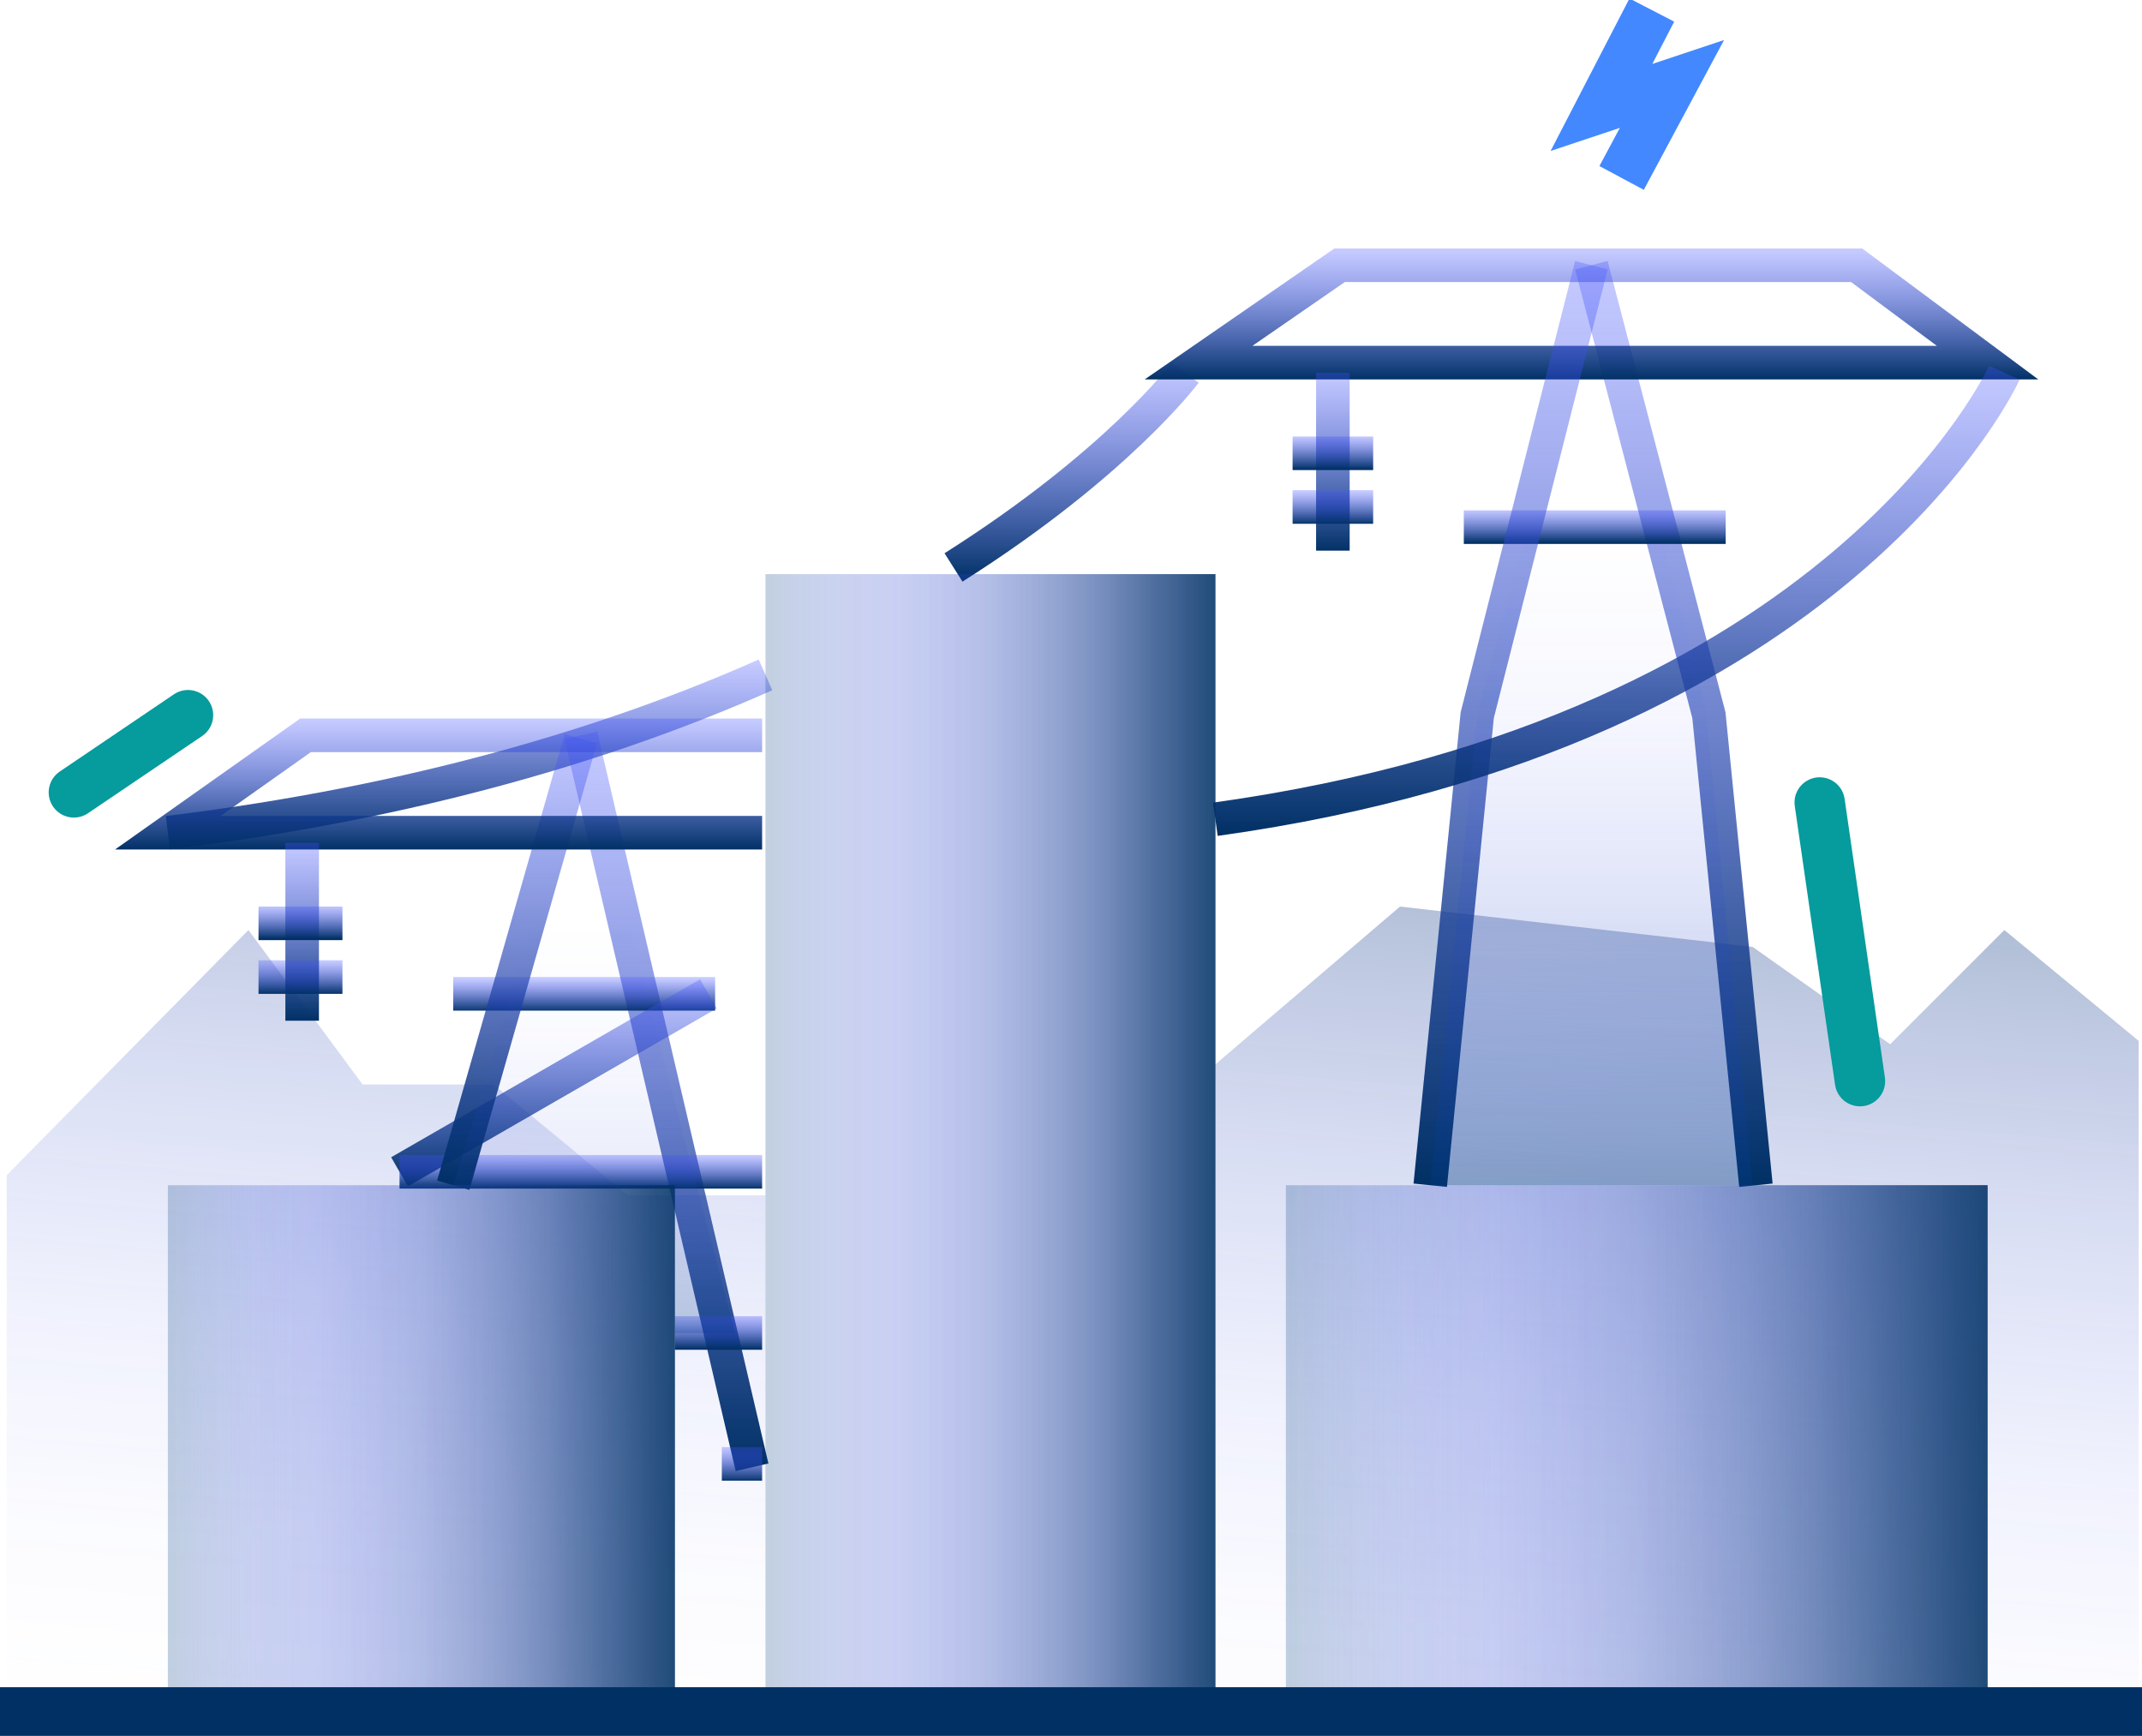
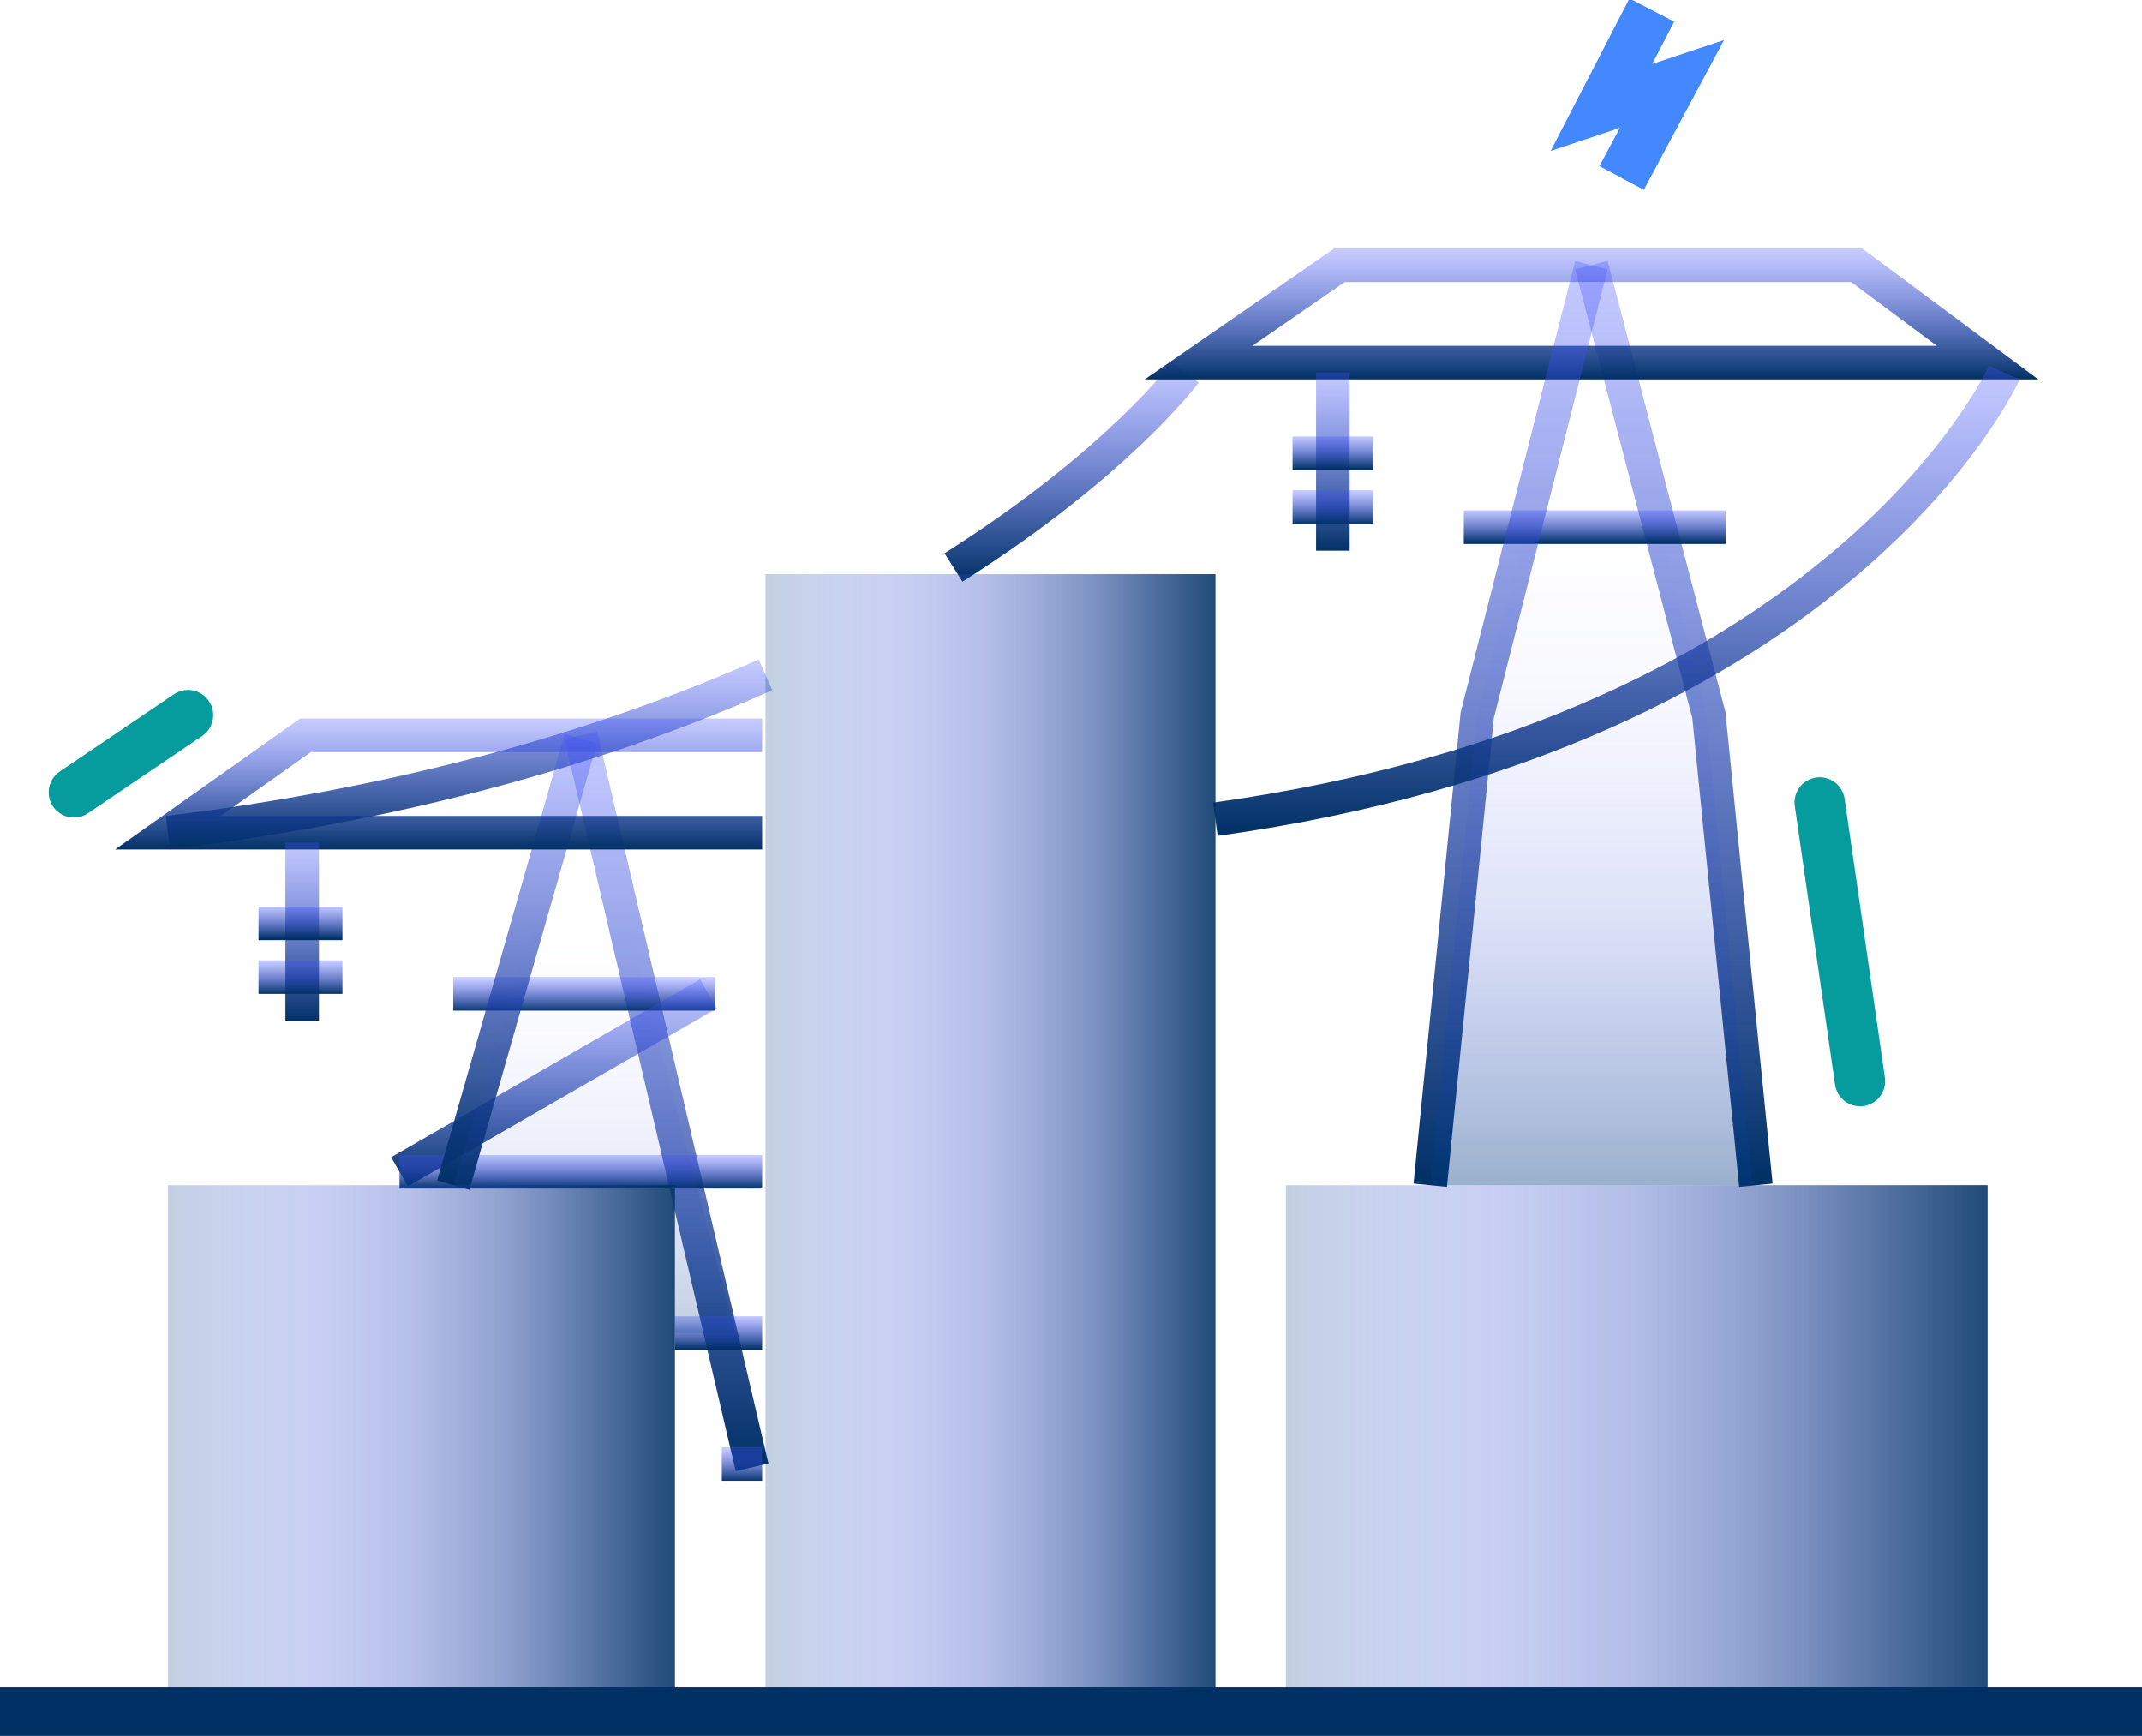
<svg xmlns="http://www.w3.org/2000/svg" version="1.1" id="Layer_2_00000084514973884205924660000010178040302938145449_" x="0px" y="0px" viewBox="0 0 63.8 51.7" style="enable-background:new 0 0 63.8 51.7;" xml:space="preserve">
  <style type="text/css">
	.st0{opacity:0.4;fill:url(#SVGID_1_);enable-background:new    ;}
	.st1{fill:none;stroke:url(#SVGID_00000083066532340925435940000017117578082736488098_);stroke-miterlimit:10;}
	.st2{fill:none;stroke:url(#SVGID_00000150069018490277046670000014025933544410820768_);stroke-miterlimit:10;}
	.st3{fill:none;stroke:url(#SVGID_00000137106785432450118220000014264845641082168974_);stroke-miterlimit:10;}
	.st4{fill:none;stroke:url(#SVGID_00000166655036559917951770000000631115069265839280_);stroke-miterlimit:10;}
	.st5{fill:none;stroke:url(#SVGID_00000011029817815905871080000017331004553375112110_);stroke-miterlimit:10;}
	.st6{fill:none;stroke:url(#SVGID_00000137134517745626878630000013237105433081295247_);stroke-miterlimit:10;}
	.st7{fill:none;stroke:url(#SVGID_00000036961260438475288720000001973353410718152603_);stroke-miterlimit:10;}
	.st8{fill:none;stroke:url(#SVGID_00000146458788300740764150000004137231209600243336_);stroke-miterlimit:10;}
	.st9{fill:none;stroke:url(#SVGID_00000064339893289686008560000004163970225222066843_);stroke-miterlimit:10;}
	.st10{fill:none;stroke:url(#SVGID_00000031917759659800068400000014017828302640957326_);stroke-miterlimit:10;}
	.st11{fill:none;stroke:url(#SVGID_00000051367380065697720410000000136638356642397851_);stroke-miterlimit:10;}
	.st12{fill:none;stroke:url(#SVGID_00000144322750137542321580000006653729724444168064_);stroke-miterlimit:10;}
	.st13{fill:none;stroke:url(#SVGID_00000181047009150217575810000004896536430054589076_);stroke-miterlimit:10;}
	.st14{fill:none;stroke:url(#SVGID_00000140700919118375478140000003332508173099102855_);stroke-miterlimit:10;}
	.st15{fill:none;stroke:url(#SVGID_00000095339139772600841780000005591313062498063280_);stroke-miterlimit:10;}
	.st16{fill:none;stroke:url(#SVGID_00000047752208967949394870000014242628960988382876_);stroke-miterlimit:10;}
	.st17{fill:none;stroke:url(#SVGID_00000013169162062555846690000007542833802204533890_);stroke-miterlimit:10;}
	.st18{fill:none;stroke:url(#SVGID_00000077297272096238891160000014338949416093144216_);stroke-miterlimit:10;}
	.st19{fill:none;stroke:url(#SVGID_00000037676103609834047810000009901273274552860079_);stroke-miterlimit:10;}
	.st20{fill:none;stroke:url(#SVGID_00000173883888245556358260000010554013362297177784_);stroke-miterlimit:10;}
	.st21{fill:none;stroke:url(#SVGID_00000026145502847510788690000005045631224303565997_);stroke-miterlimit:10;}
	.st22{opacity:0.6;fill:url(#SVGID_00000038377326682556164610000011947319792947574975_);enable-background:new    ;}
	.st23{opacity:0.6;fill:url(#SVGID_00000180367149141744137360000018065072652462677428_);enable-background:new    ;}
	.st24{opacity:0.6;fill:url(#SVGID_00000033355925866727204960000018435075977597354892_);enable-background:new    ;}
	.st25{opacity:0.6;fill:url(#SVGID_00000026847945699276794670000008058885548743893147_);enable-background:new    ;}
	.st26{opacity:0.6;fill:url(#SVGID_00000141437523562004330120000002878121478538336691_);enable-background:new    ;}
	.st27{opacity:0.6;fill:url(#SVGID_00000138563667079419909760000018242434976458983081_);enable-background:new    ;}
	.st28{opacity:0.6;fill:url(#SVGID_00000154396944900267520090000002495374342551729585_);enable-background:new    ;}
	.st29{opacity:0.6;fill:url(#SVGID_00000178176338942798251630000007369803177060876202_);enable-background:new    ;}
	.st30{opacity:0.6;fill:url(#SVGID_00000180363301081720148630000012566363783987994519_);enable-background:new    ;}
	.st31{opacity:0.6;fill:url(#SVGID_00000080897240989291600170000018070799657942795412_);enable-background:new    ;}
	.st32{opacity:0.6;fill:url(#SVGID_00000057137011655893011840000003662937356059638178_);enable-background:new    ;}
	.st33{opacity:0.6;fill:url(#SVGID_00000082352541571685228720000013390122902493875382_);enable-background:new    ;}
	.st34{opacity:0.6;fill:url(#SVGID_00000145043483217491073770000000606551461514212776_);enable-background:new    ;}
	.st35{fill:url(#SVGID_00000079481406367734057220000006767335030257009073_);}
	.st36{fill:none;stroke:#069B9D;stroke-width:1.5;stroke-linecap:round;stroke-miterlimit:10;}
	.st37{fill:none;stroke:#4388FF;stroke-width:1.5;stroke-miterlimit:10;}
	.st38{fill:none;stroke:#003064;stroke-width:1.5;stroke-miterlimit:10;}
</style>
  <g id="Layer_1-2">
    <g>
      <linearGradient id="SVGID_1_" gradientUnits="userSpaceOnUse" x1="31.07" y1="0.42" x2="33.63" y2="31.72" gradientTransform="matrix(1 0 0 -1 0 54)">
        <stop offset="0" style="stop-color:#4353FF;stop-opacity:0" />
        <stop offset="0.18" style="stop-color:#3F51F7;stop-opacity:5.000000e-02" />
        <stop offset="0.39" style="stop-color:#364CE1;stop-opacity:0.19" />
        <stop offset="0.61" style="stop-color:#2644BD;stop-opacity:0.42" />
        <stop offset="0.85" style="stop-color:#11398B;stop-opacity:0.74" />
        <stop offset="1" style="stop-color:#003064" />
      </linearGradient>
-       <polygon class="st0" points="63.7,31 59.7,27.7 56.3,31.1 52.2,28.2 41.7,27 36.2,31.7 36.2,51 22.8,51 22.8,35.6 18.7,35.6     14.7,32.3 10.8,32.3 7.4,27.7 0.2,35 0.2,51.5 63.7,51.5   " />
      <g>
        <linearGradient id="SVGID_00000122697981333249631630000018265964704815244722_" gradientUnits="userSpaceOnUse" x1="13.974" y1="34.328" x2="13.974" y2="28.684" gradientTransform="matrix(1 0 0 -1 0 54)">
          <stop offset="0" style="stop-color:#4353FF;stop-opacity:0.3" />
          <stop offset="1" style="stop-color:#003064" />
        </linearGradient>
        <path style="fill:none;stroke:url(#SVGID_00000122697981333249631630000018265964704815244722_);stroke-miterlimit:10;" d="     M22.8,20.1c-4.5,2-10.4,3.8-17.8,4.7" />
        <linearGradient id="SVGID_00000101069204380018275510000009367834871047570081_" gradientUnits="userSpaceOnUse" x1="31.984" y1="43.223" x2="31.984" y2="36.688" gradientTransform="matrix(1 0 0 -1 0 54)">
          <stop offset="0" style="stop-color:#4353FF;stop-opacity:0.3" />
          <stop offset="1" style="stop-color:#003064" />
        </linearGradient>
        <path style="fill:none;stroke:url(#SVGID_00000101069204380018275510000009367834871047570081_);stroke-miterlimit:10;" d="     M35.3,11.1c0,0-2,2.7-6.9,5.8" />
        <g>
          <linearGradient id="SVGID_00000133528388707950394230000017395558480525350019_" gradientUnits="userSpaceOnUse" x1="19.84" y1="32.253" x2="19.84" y2="10.207" gradientTransform="matrix(1 0 0 -1 0 54)">
            <stop offset="0" style="stop-color:#4353FF;stop-opacity:0.3" />
            <stop offset="1" style="stop-color:#003064" />
          </linearGradient>
          <line style="fill:none;stroke:url(#SVGID_00000133528388707950394230000017395558480525350019_);stroke-miterlimit:10;" x1="17.3" y1="21.9" x2="22.4" y2="43.7" />
          <linearGradient id="SVGID_00000071538292937380450420000007448155791346037921_" gradientUnits="userSpaceOnUse" x1="22.055" y1="10.86" x2="22.055" y2="9.86" gradientTransform="matrix(1 0 0 -1 0 54)">
            <stop offset="0" style="stop-color:#4353FF;stop-opacity:0.3" />
            <stop offset="1" style="stop-color:#003064" />
          </linearGradient>
          <line style="fill:none;stroke:url(#SVGID_00000071538292937380450420000007448155791346037921_);stroke-miterlimit:10;" x1="21.5" y1="43.6" x2="22.7" y2="43.6" />
          <linearGradient id="SVGID_00000028293082236834018300000017689026020633017754_" gradientUnits="userSpaceOnUse" x1="17.405" y1="24.85" x2="17.405" y2="23.85" gradientTransform="matrix(1 0 0 -1 0 54)">
            <stop offset="0" style="stop-color:#4353FF;stop-opacity:0.3" />
            <stop offset="1" style="stop-color:#003064" />
          </linearGradient>
          <line style="fill:none;stroke:url(#SVGID_00000028293082236834018300000017689026020633017754_);stroke-miterlimit:10;" x1="13.5" y1="29.6" x2="21.3" y2="29.6" />
          <linearGradient id="SVGID_00000137105309211572861770000014520111957454061727_" gradientUnits="userSpaceOnUse" x1="21.38" y1="14.81" x2="21.38" y2="13.81" gradientTransform="matrix(1 0 0 -1 0 54)">
            <stop offset="0" style="stop-color:#4353FF;stop-opacity:0.3" />
            <stop offset="1" style="stop-color:#003064" />
          </linearGradient>
          <line style="fill:none;stroke:url(#SVGID_00000137105309211572861770000014520111957454061727_);stroke-miterlimit:10;" x1="20.1" y1="39.7" x2="22.7" y2="39.7" />
          <linearGradient id="SVGID_00000153692690213855098250000009506680457799695748_" gradientUnits="userSpaceOnUse" x1="16.475" y1="24.784" x2="16.475" y2="18.654" gradientTransform="matrix(1 0 0 -1 0 54)">
            <stop offset="0" style="stop-color:#4353FF;stop-opacity:0.3" />
            <stop offset="1" style="stop-color:#003064" />
          </linearGradient>
          <line style="fill:none;stroke:url(#SVGID_00000153692690213855098250000009506680457799695748_);stroke-miterlimit:10;" x1="11.9" y1="34.9" x2="21.1" y2="29.6" />
          <linearGradient id="SVGID_00000025407538257958035440000015840026362042862243_" gradientUnits="userSpaceOnUse" x1="17.275" y1="19.58" x2="17.275" y2="18.58" gradientTransform="matrix(1 0 0 -1 0 54)">
            <stop offset="0" style="stop-color:#4353FF;stop-opacity:0.3" />
            <stop offset="1" style="stop-color:#003064" />
          </linearGradient>
          <line style="fill:none;stroke:url(#SVGID_00000025407538257958035440000015840026362042862243_);stroke-miterlimit:10;" x1="22.7" y1="34.9" x2="11.9" y2="34.9" />
          <linearGradient id="SVGID_00000011733492964373751070000015673938177667026323_" gradientUnits="userSpaceOnUse" x1="-8750.515" y1="32.088" x2="-8750.515" y2="18.592" gradientTransform="matrix(-1 0 0 -1 -8735.109 54)">
            <stop offset="0" style="stop-color:#4353FF;stop-opacity:0.3" />
            <stop offset="1" style="stop-color:#003064" />
          </linearGradient>
          <line style="fill:none;stroke:url(#SVGID_00000011733492964373751070000015673938177667026323_);stroke-miterlimit:10;" x1="17.3" y1="22" x2="13.5" y2="35.3" />
          <linearGradient id="SVGID_00000042003671982456899540000005428653023637627779_" gradientUnits="userSpaceOnUse" x1="13.03" y1="32.57" x2="13.03" y2="28.68" gradientTransform="matrix(1 0 0 -1 0 54)">
            <stop offset="0" style="stop-color:#4353FF;stop-opacity:0.3" />
            <stop offset="1" style="stop-color:#003064" />
          </linearGradient>
          <polyline style="fill:none;stroke:url(#SVGID_00000042003671982456899540000005428653023637627779_);stroke-miterlimit:10;" points="      22.7,24.8 5,24.8 9.1,21.9 22.7,21.9     " />
          <linearGradient id="SVGID_00000109716801003853455330000016134236722963644051_" gradientUnits="userSpaceOnUse" x1="8.97" y1="28.94" x2="8.97" y2="23.58" gradientTransform="matrix(1 0 0 -1 0 54)">
            <stop offset="0" style="stop-color:#4353FF;stop-opacity:0.3" />
            <stop offset="1" style="stop-color:#003064" />
          </linearGradient>
          <line style="fill:none;stroke:url(#SVGID_00000109716801003853455330000016134236722963644051_);stroke-miterlimit:10;" x1="9" y1="25.1" x2="9" y2="30.4" />
          <linearGradient id="SVGID_00000177452992921376654200000000438001954268467336_" gradientUnits="userSpaceOnUse" x1="8.97" y1="27.04" x2="8.97" y2="26.04" gradientTransform="matrix(1 0 0 -1 0 54)">
            <stop offset="0" style="stop-color:#4353FF;stop-opacity:0.3" />
            <stop offset="1" style="stop-color:#003064" />
          </linearGradient>
          <line style="fill:none;stroke:url(#SVGID_00000177452992921376654200000000438001954268467336_);stroke-miterlimit:10;" x1="7.7" y1="27.5" x2="10.2" y2="27.5" />
          <linearGradient id="SVGID_00000179631575327566774880000014742784753125259709_" gradientUnits="userSpaceOnUse" x1="8.97" y1="25.38" x2="8.97" y2="24.38" gradientTransform="matrix(1 0 0 -1 0 54)">
            <stop offset="0" style="stop-color:#4353FF;stop-opacity:0.3" />
            <stop offset="1" style="stop-color:#003064" />
          </linearGradient>
          <line style="fill:none;stroke:url(#SVGID_00000179631575327566774880000014742784753125259709_);stroke-miterlimit:10;" x1="7.7" y1="29.1" x2="10.2" y2="29.1" />
        </g>
        <linearGradient id="SVGID_00000064341913936803711660000000692762366384447112_" gradientUnits="userSpaceOnUse" x1="49.852" y1="46.245" x2="49.852" y2="18.68" gradientTransform="matrix(1 0 0 -1 0 54)">
          <stop offset="0" style="stop-color:#4353FF;stop-opacity:0.3" />
          <stop offset="1" style="stop-color:#003064" />
        </linearGradient>
        <polyline style="fill:none;stroke:url(#SVGID_00000064341913936803711660000000692762366384447112_);stroke-miterlimit:10;" points="     47.4,7.9 50.9,21.3 52.3,35.3    " />
        <linearGradient id="SVGID_00000130613432307650383250000008122204605754830728_" gradientUnits="userSpaceOnUse" x1="47.53" y1="38.83" x2="47.53" y2="37.83" gradientTransform="matrix(1 0 0 -1 0 54)">
          <stop offset="0" style="stop-color:#4353FF;stop-opacity:0.3" />
          <stop offset="1" style="stop-color:#003064" />
        </linearGradient>
        <line style="fill:none;stroke:url(#SVGID_00000130613432307650383250000008122204605754830728_);stroke-miterlimit:10;" x1="43.6" y1="15.7" x2="51.4" y2="15.7" />
        <linearGradient id="SVGID_00000165915269478740137980000001508503574822940323_" gradientUnits="userSpaceOnUse" x1="47.445" y1="46.56" x2="47.445" y2="42.67" gradientTransform="matrix(1 0 0 -1 0 54)">
          <stop offset="0" style="stop-color:#4353FF;stop-opacity:0.3" />
          <stop offset="1" style="stop-color:#003064" />
        </linearGradient>
        <polygon style="fill:none;stroke:url(#SVGID_00000165915269478740137980000001508503574822940323_);stroke-miterlimit:10;" points="     59.2,10.8 35.7,10.8 39.9,7.9 55.3,7.9    " />
        <linearGradient id="SVGID_00000062912679842159861890000009359545952989387447_" gradientUnits="userSpaceOnUse" x1="39.72" y1="42.93" x2="39.72" y2="37.56" gradientTransform="matrix(1 0 0 -1 0 54)">
          <stop offset="0" style="stop-color:#4353FF;stop-opacity:0.3" />
          <stop offset="1" style="stop-color:#003064" />
        </linearGradient>
        <line style="fill:none;stroke:url(#SVGID_00000062912679842159861890000009359545952989387447_);stroke-miterlimit:10;" x1="39.7" y1="11.1" x2="39.7" y2="16.4" />
        <linearGradient id="SVGID_00000152245417851276975290000002060332714903127700_" gradientUnits="userSpaceOnUse" x1="39.715" y1="41.02" x2="39.715" y2="40.02" gradientTransform="matrix(1 0 0 -1 0 54)">
          <stop offset="0" style="stop-color:#4353FF;stop-opacity:0.3" />
          <stop offset="1" style="stop-color:#003064" />
        </linearGradient>
        <line style="fill:none;stroke:url(#SVGID_00000152245417851276975290000002060332714903127700_);stroke-miterlimit:10;" x1="38.5" y1="13.5" x2="40.9" y2="13.5" />
        <linearGradient id="SVGID_00000053541267148297515120000001939693837392774835_" gradientUnits="userSpaceOnUse" x1="39.715" y1="39.37" x2="39.715" y2="38.37" gradientTransform="matrix(1 0 0 -1 0 54)">
          <stop offset="0" style="stop-color:#4353FF;stop-opacity:0.3" />
          <stop offset="1" style="stop-color:#003064" />
        </linearGradient>
        <line style="fill:none;stroke:url(#SVGID_00000053541267148297515120000001939693837392774835_);stroke-miterlimit:10;" x1="38.5" y1="15.1" x2="40.9" y2="15.1" />
        <linearGradient id="SVGID_00000006709988670014826040000006722744651272855176_" gradientUnits="userSpaceOnUse" x1="-8683.828" y1="46.245" x2="-8683.828" y2="18.68" gradientTransform="matrix(-1 0 0 -1 -8638.84 54)">
          <stop offset="0" style="stop-color:#4353FF;stop-opacity:0.3" />
          <stop offset="1" style="stop-color:#003064" />
        </linearGradient>
        <polyline style="fill:none;stroke:url(#SVGID_00000006709988670014826040000006722744651272855176_);stroke-miterlimit:10;" points="     47.4,7.9 44,21.3 42.6,35.3    " />
        <linearGradient id="SVGID_00000170959711706402765100000018108465546878122681_" gradientUnits="userSpaceOnUse" x1="48.129" y1="43.134" x2="48.129" y2="29.125" gradientTransform="matrix(1 0 0 -1 0 54)">
          <stop offset="0" style="stop-color:#4353FF;stop-opacity:0.3" />
          <stop offset="1" style="stop-color:#003064" />
        </linearGradient>
        <path style="fill:none;stroke:url(#SVGID_00000170959711706402765100000018108465546878122681_);stroke-miterlimit:10;" d="     M59.7,11.1c0,0-4.8,10.7-23.5,13.3" />
        <g>
          <linearGradient id="SVGID_00000083086354761616639990000000102078497427920527_" gradientUnits="userSpaceOnUse" x1="4.99" y1="10.88" x2="20.06" y2="10.88" gradientTransform="matrix(1 0 0 -1 0 54)">
            <stop offset="0.29" style="stop-color:#4353FF;stop-opacity:0" />
            <stop offset="0.47" style="stop-color:#3C50F2;stop-opacity:4.000000e-02" />
            <stop offset="0.69" style="stop-color:#2949D0;stop-opacity:0.15" />
            <stop offset="0.93" style="stop-color:#0A3D96;stop-opacity:0.34" />
            <stop offset="1" style="stop-color:#003A83;stop-opacity:0.4" />
          </linearGradient>
          <rect x="5" y="35.3" style="opacity:0.6;fill:url(#SVGID_00000083086354761616639990000000102078497427920527_);enable-background:new    ;" width="15.1" height="15.7" />
          <linearGradient id="SVGID_00000168074506028261412270000012142297201727928976_" gradientUnits="userSpaceOnUse" x1="22.82" y1="19.945" x2="36.18" y2="19.945" gradientTransform="matrix(1 0 0 -1 0 54)">
            <stop offset="0.29" style="stop-color:#4353FF;stop-opacity:0" />
            <stop offset="0.47" style="stop-color:#3C50F2;stop-opacity:4.000000e-02" />
            <stop offset="0.69" style="stop-color:#2949D0;stop-opacity:0.15" />
            <stop offset="0.93" style="stop-color:#0A3D96;stop-opacity:0.34" />
            <stop offset="1" style="stop-color:#003A83;stop-opacity:0.4" />
          </linearGradient>
          <rect x="22.8" y="17.1" style="opacity:0.6;fill:url(#SVGID_00000168074506028261412270000012142297201727928976_);enable-background:new    ;" width="13.4" height="33.8" />
          <linearGradient id="SVGID_00000171688673550158515140000001351677629181894818_" gradientUnits="userSpaceOnUse" x1="38.32" y1="10.88" x2="59.22" y2="10.88" gradientTransform="matrix(1 0 0 -1 0 54)">
            <stop offset="0.29" style="stop-color:#4353FF;stop-opacity:0" />
            <stop offset="0.47" style="stop-color:#3C50F2;stop-opacity:4.000000e-02" />
            <stop offset="0.69" style="stop-color:#2949D0;stop-opacity:0.15" />
            <stop offset="0.93" style="stop-color:#0A3D96;stop-opacity:0.34" />
            <stop offset="1" style="stop-color:#003A83;stop-opacity:0.4" />
          </linearGradient>
          <rect x="38.3" y="35.3" style="opacity:0.6;fill:url(#SVGID_00000171688673550158515140000001351677629181894818_);enable-background:new    ;" width="20.9" height="15.7" />
        </g>
        <g>
          <linearGradient id="SVGID_00000134961098624174591530000000084710334298990216_" gradientUnits="userSpaceOnUse" x1="-8033.93" y1="10.87" x2="-8018.86" y2="10.87" gradientTransform="matrix(-1 0 0 -1 -8013.87 54)">
            <stop offset="0.29" style="stop-color:#4353FF;stop-opacity:0" />
            <stop offset="0.47" style="stop-color:#3C50F2;stop-opacity:4.000000e-02" />
            <stop offset="0.69" style="stop-color:#2949D0;stop-opacity:0.15" />
            <stop offset="0.93" style="stop-color:#0A3D96;stop-opacity:0.34" />
            <stop offset="1" style="stop-color:#003A83;stop-opacity:0.4" />
          </linearGradient>
          <rect x="5" y="35.3" style="opacity:0.6;fill:url(#SVGID_00000134961098624174591530000000084710334298990216_);enable-background:new    ;" width="15.1" height="15.7" />
          <linearGradient id="SVGID_00000009567311169513246410000015522366620420673179_" gradientUnits="userSpaceOnUse" x1="-8050.05" y1="19.955" x2="-8036.69" y2="19.955" gradientTransform="matrix(-1 0 0 -1 -8013.87 54)">
            <stop offset="0.29" style="stop-color:#4353FF;stop-opacity:0" />
            <stop offset="0.47" style="stop-color:#3C50F2;stop-opacity:4.000000e-02" />
            <stop offset="0.69" style="stop-color:#2949D0;stop-opacity:0.15" />
            <stop offset="0.93" style="stop-color:#0A3D96;stop-opacity:0.34" />
            <stop offset="1" style="stop-color:#003A83;stop-opacity:0.4" />
          </linearGradient>
          <rect x="22.8" y="17.1" style="opacity:0.6;fill:url(#SVGID_00000009567311169513246410000015522366620420673179_);enable-background:new    ;" width="13.4" height="33.8" />
          <linearGradient id="SVGID_00000149359648624214688460000014967990692482778805_" gradientUnits="userSpaceOnUse" x1="-8073.09" y1="10.87" x2="-8052.19" y2="10.87" gradientTransform="matrix(-1 0 0 -1 -8013.88 54)">
            <stop offset="0.29" style="stop-color:#4353FF;stop-opacity:0" />
            <stop offset="0.47" style="stop-color:#3C50F2;stop-opacity:4.000000e-02" />
            <stop offset="0.69" style="stop-color:#2949D0;stop-opacity:0.15" />
            <stop offset="0.93" style="stop-color:#0A3D96;stop-opacity:0.34" />
            <stop offset="1" style="stop-color:#003A83;stop-opacity:0.4" />
          </linearGradient>
          <rect x="38.3" y="35.3" style="opacity:0.6;fill:url(#SVGID_00000149359648624214688460000014967990692482778805_);enable-background:new    ;" width="20.9" height="15.7" />
        </g>
        <g>
          <linearGradient id="SVGID_00000101090490002597045560000009010443821970802830_" gradientUnits="userSpaceOnUse" x1="-8033.93" y1="10.87" x2="-8018.86" y2="10.87" gradientTransform="matrix(-1 0 0 -1 -8013.87 54)">
            <stop offset="0" style="stop-color:#003064" />
            <stop offset="2.000000e-02" style="stop-color:#003064;stop-opacity:0.88" />
            <stop offset="9.000000e-02" style="stop-color:#003064;stop-opacity:0.61" />
            <stop offset="0.17" style="stop-color:#003064;stop-opacity:0.38" />
            <stop offset="0.25" style="stop-color:#003064;stop-opacity:0.21" />
            <stop offset="0.36" style="stop-color:#003064;stop-opacity:9.000000e-02" />
            <stop offset="0.51" style="stop-color:#003064;stop-opacity:2.000000e-02" />
            <stop offset="0.88" style="stop-color:#003064;stop-opacity:0" />
          </linearGradient>
          <rect x="5" y="35.3" style="opacity:0.6;fill:url(#SVGID_00000101090490002597045560000009010443821970802830_);enable-background:new    ;" width="15.1" height="15.7" />
          <linearGradient id="SVGID_00000160894509473040879380000000584957477332436142_" gradientUnits="userSpaceOnUse" x1="-8050.05" y1="19.955" x2="-8036.69" y2="19.955" gradientTransform="matrix(-1 0 0 -1 -8013.87 54)">
            <stop offset="0" style="stop-color:#003064" />
            <stop offset="2.000000e-02" style="stop-color:#003064;stop-opacity:0.88" />
            <stop offset="9.000000e-02" style="stop-color:#003064;stop-opacity:0.61" />
            <stop offset="0.17" style="stop-color:#003064;stop-opacity:0.38" />
            <stop offset="0.25" style="stop-color:#003064;stop-opacity:0.21" />
            <stop offset="0.36" style="stop-color:#003064;stop-opacity:9.000000e-02" />
            <stop offset="0.51" style="stop-color:#003064;stop-opacity:2.000000e-02" />
            <stop offset="0.88" style="stop-color:#003064;stop-opacity:0" />
          </linearGradient>
          <rect x="22.8" y="17.1" style="opacity:0.6;fill:url(#SVGID_00000160894509473040879380000000584957477332436142_);enable-background:new    ;" width="13.4" height="33.8" />
          <linearGradient id="SVGID_00000004512304075905915020000014529580824646862488_" gradientUnits="userSpaceOnUse" x1="-8073.09" y1="10.87" x2="-8052.19" y2="10.87" gradientTransform="matrix(-1 0 0 -1 -8013.88 54)">
            <stop offset="0" style="stop-color:#003064" />
            <stop offset="2.000000e-02" style="stop-color:#003064;stop-opacity:0.88" />
            <stop offset="9.000000e-02" style="stop-color:#003064;stop-opacity:0.61" />
            <stop offset="0.17" style="stop-color:#003064;stop-opacity:0.38" />
            <stop offset="0.25" style="stop-color:#003064;stop-opacity:0.21" />
            <stop offset="0.36" style="stop-color:#003064;stop-opacity:9.000000e-02" />
            <stop offset="0.51" style="stop-color:#003064;stop-opacity:2.000000e-02" />
            <stop offset="0.88" style="stop-color:#003064;stop-opacity:0" />
          </linearGradient>
          <rect x="38.3" y="35.3" style="opacity:0.6;fill:url(#SVGID_00000004512304075905915020000014529580824646862488_);enable-background:new    ;" width="20.9" height="15.7" />
        </g>
        <g>
          <linearGradient id="SVGID_00000022527950139816919670000011538669465001088950_" gradientUnits="userSpaceOnUse" x1="-8033.93" y1="10.87" x2="-8018.86" y2="10.87" gradientTransform="matrix(-1 0 0 -1 -8013.87 54)">
            <stop offset="0" style="stop-color:#003064" />
            <stop offset="1" style="stop-color:#4353FF;stop-opacity:0" />
          </linearGradient>
          <rect x="5" y="35.3" style="opacity:0.6;fill:url(#SVGID_00000022527950139816919670000011538669465001088950_);enable-background:new    ;" width="15.1" height="15.7" />
          <linearGradient id="SVGID_00000108306991362440871180000012346060194766433445_" gradientUnits="userSpaceOnUse" x1="-8050.05" y1="19.955" x2="-8036.69" y2="19.955" gradientTransform="matrix(-1 0 0 -1 -8013.87 54)">
            <stop offset="0" style="stop-color:#003064" />
            <stop offset="1" style="stop-color:#4353FF;stop-opacity:0" />
          </linearGradient>
          <rect x="22.8" y="17.1" style="opacity:0.6;fill:url(#SVGID_00000108306991362440871180000012346060194766433445_);enable-background:new    ;" width="13.4" height="33.8" />
          <linearGradient id="SVGID_00000011740822020770549230000005197645561639933861_" gradientUnits="userSpaceOnUse" x1="-8073.09" y1="10.87" x2="-8052.19" y2="10.87" gradientTransform="matrix(-1 0 0 -1 -8013.88 54)">
            <stop offset="0" style="stop-color:#003064" />
            <stop offset="1" style="stop-color:#4353FF;stop-opacity:0" />
          </linearGradient>
          <rect x="38.3" y="35.3" style="opacity:0.6;fill:url(#SVGID_00000011740822020770549230000005197645561639933861_);enable-background:new    ;" width="20.9" height="15.7" />
        </g>
      </g>
      <linearGradient id="SVGID_00000085955400209707051820000012983787779885632182_" gradientUnits="userSpaceOnUse" x1="17.695" y1="31.53" x2="17.695" y2="14.31" gradientTransform="matrix(1 0 0 -1 0 54)">
        <stop offset="0.29" style="stop-color:#4353FF;stop-opacity:0" />
        <stop offset="0.47" style="stop-color:#3C50F2;stop-opacity:4.000000e-02" />
        <stop offset="0.69" style="stop-color:#2949D0;stop-opacity:0.15" />
        <stop offset="0.93" style="stop-color:#0A3D96;stop-opacity:0.34" />
        <stop offset="1" style="stop-color:#003A83;stop-opacity:0.4" />
      </linearGradient>
      <polygon style="opacity:0.6;fill:url(#SVGID_00000085955400209707051820000012983787779885632182_);enable-background:new    ;" points="    21.9,39.7 17.4,22.5 13.5,35.3 20.1,35.3 20.1,39.7   " />
      <linearGradient id="SVGID_00000081617772624728568440000002134352081845180050_" gradientUnits="userSpaceOnUse" x1="47.405" y1="45.92" x2="47.405" y2="18.67" gradientTransform="matrix(1 0 0 -1 0 54)">
        <stop offset="0.29" style="stop-color:#4353FF;stop-opacity:0" />
        <stop offset="0.47" style="stop-color:#3C50F2;stop-opacity:4.000000e-02" />
        <stop offset="0.69" style="stop-color:#2949D0;stop-opacity:0.15" />
        <stop offset="0.93" style="stop-color:#0A3D96;stop-opacity:0.34" />
        <stop offset="1" style="stop-color:#003A83;stop-opacity:0.4" />
      </linearGradient>
      <polygon style="fill:url(#SVGID_00000081617772624728568440000002134352081845180050_);" points="47.5,8.1 50.8,21.1 52.2,35.3     42.6,35.3 44,21.3   " />
      <line class="st36" x1="55.4" y1="32.2" x2="54.2" y2="23.9" />
      <line class="st36" x1="2.2" y1="23.6" x2="5.6" y2="21.3" />
      <polyline class="st37" points="48.3,5.3 49.8,2.5 47.7,3.2 49.2,0.3   " />
      <line class="st38" x1="0" y1="51" x2="63.8" y2="51" />
    </g>
  </g>
</svg>